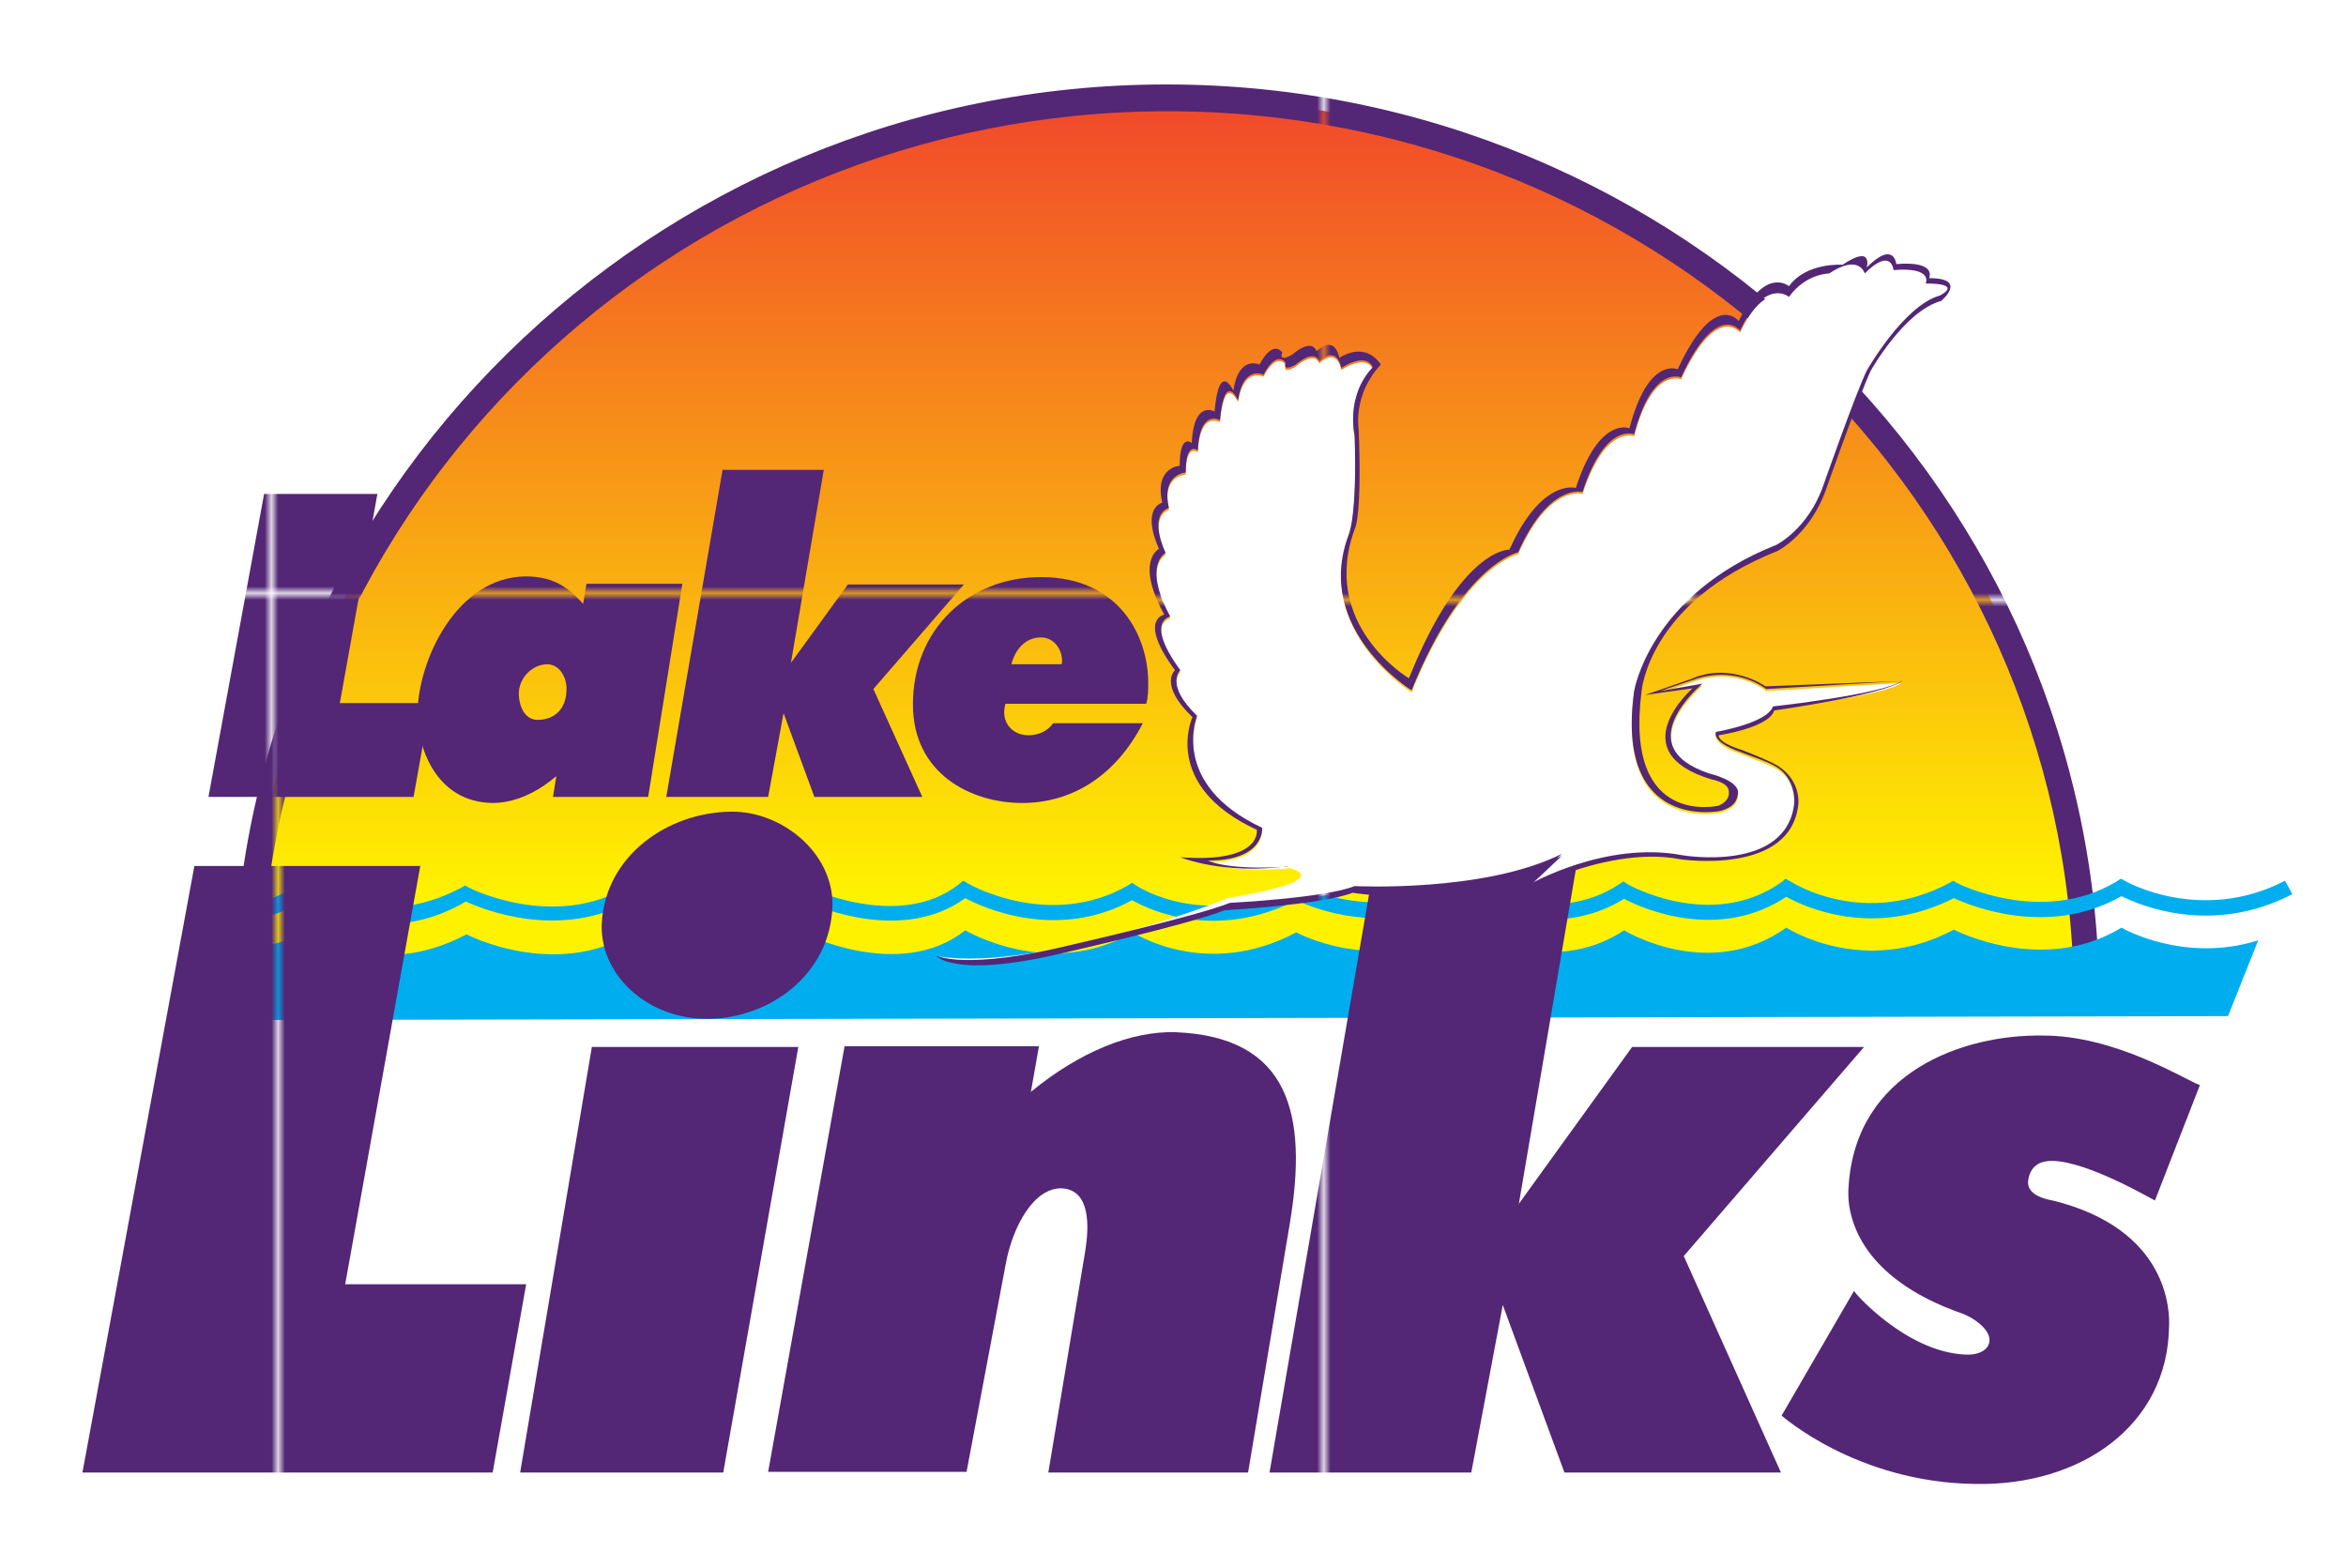
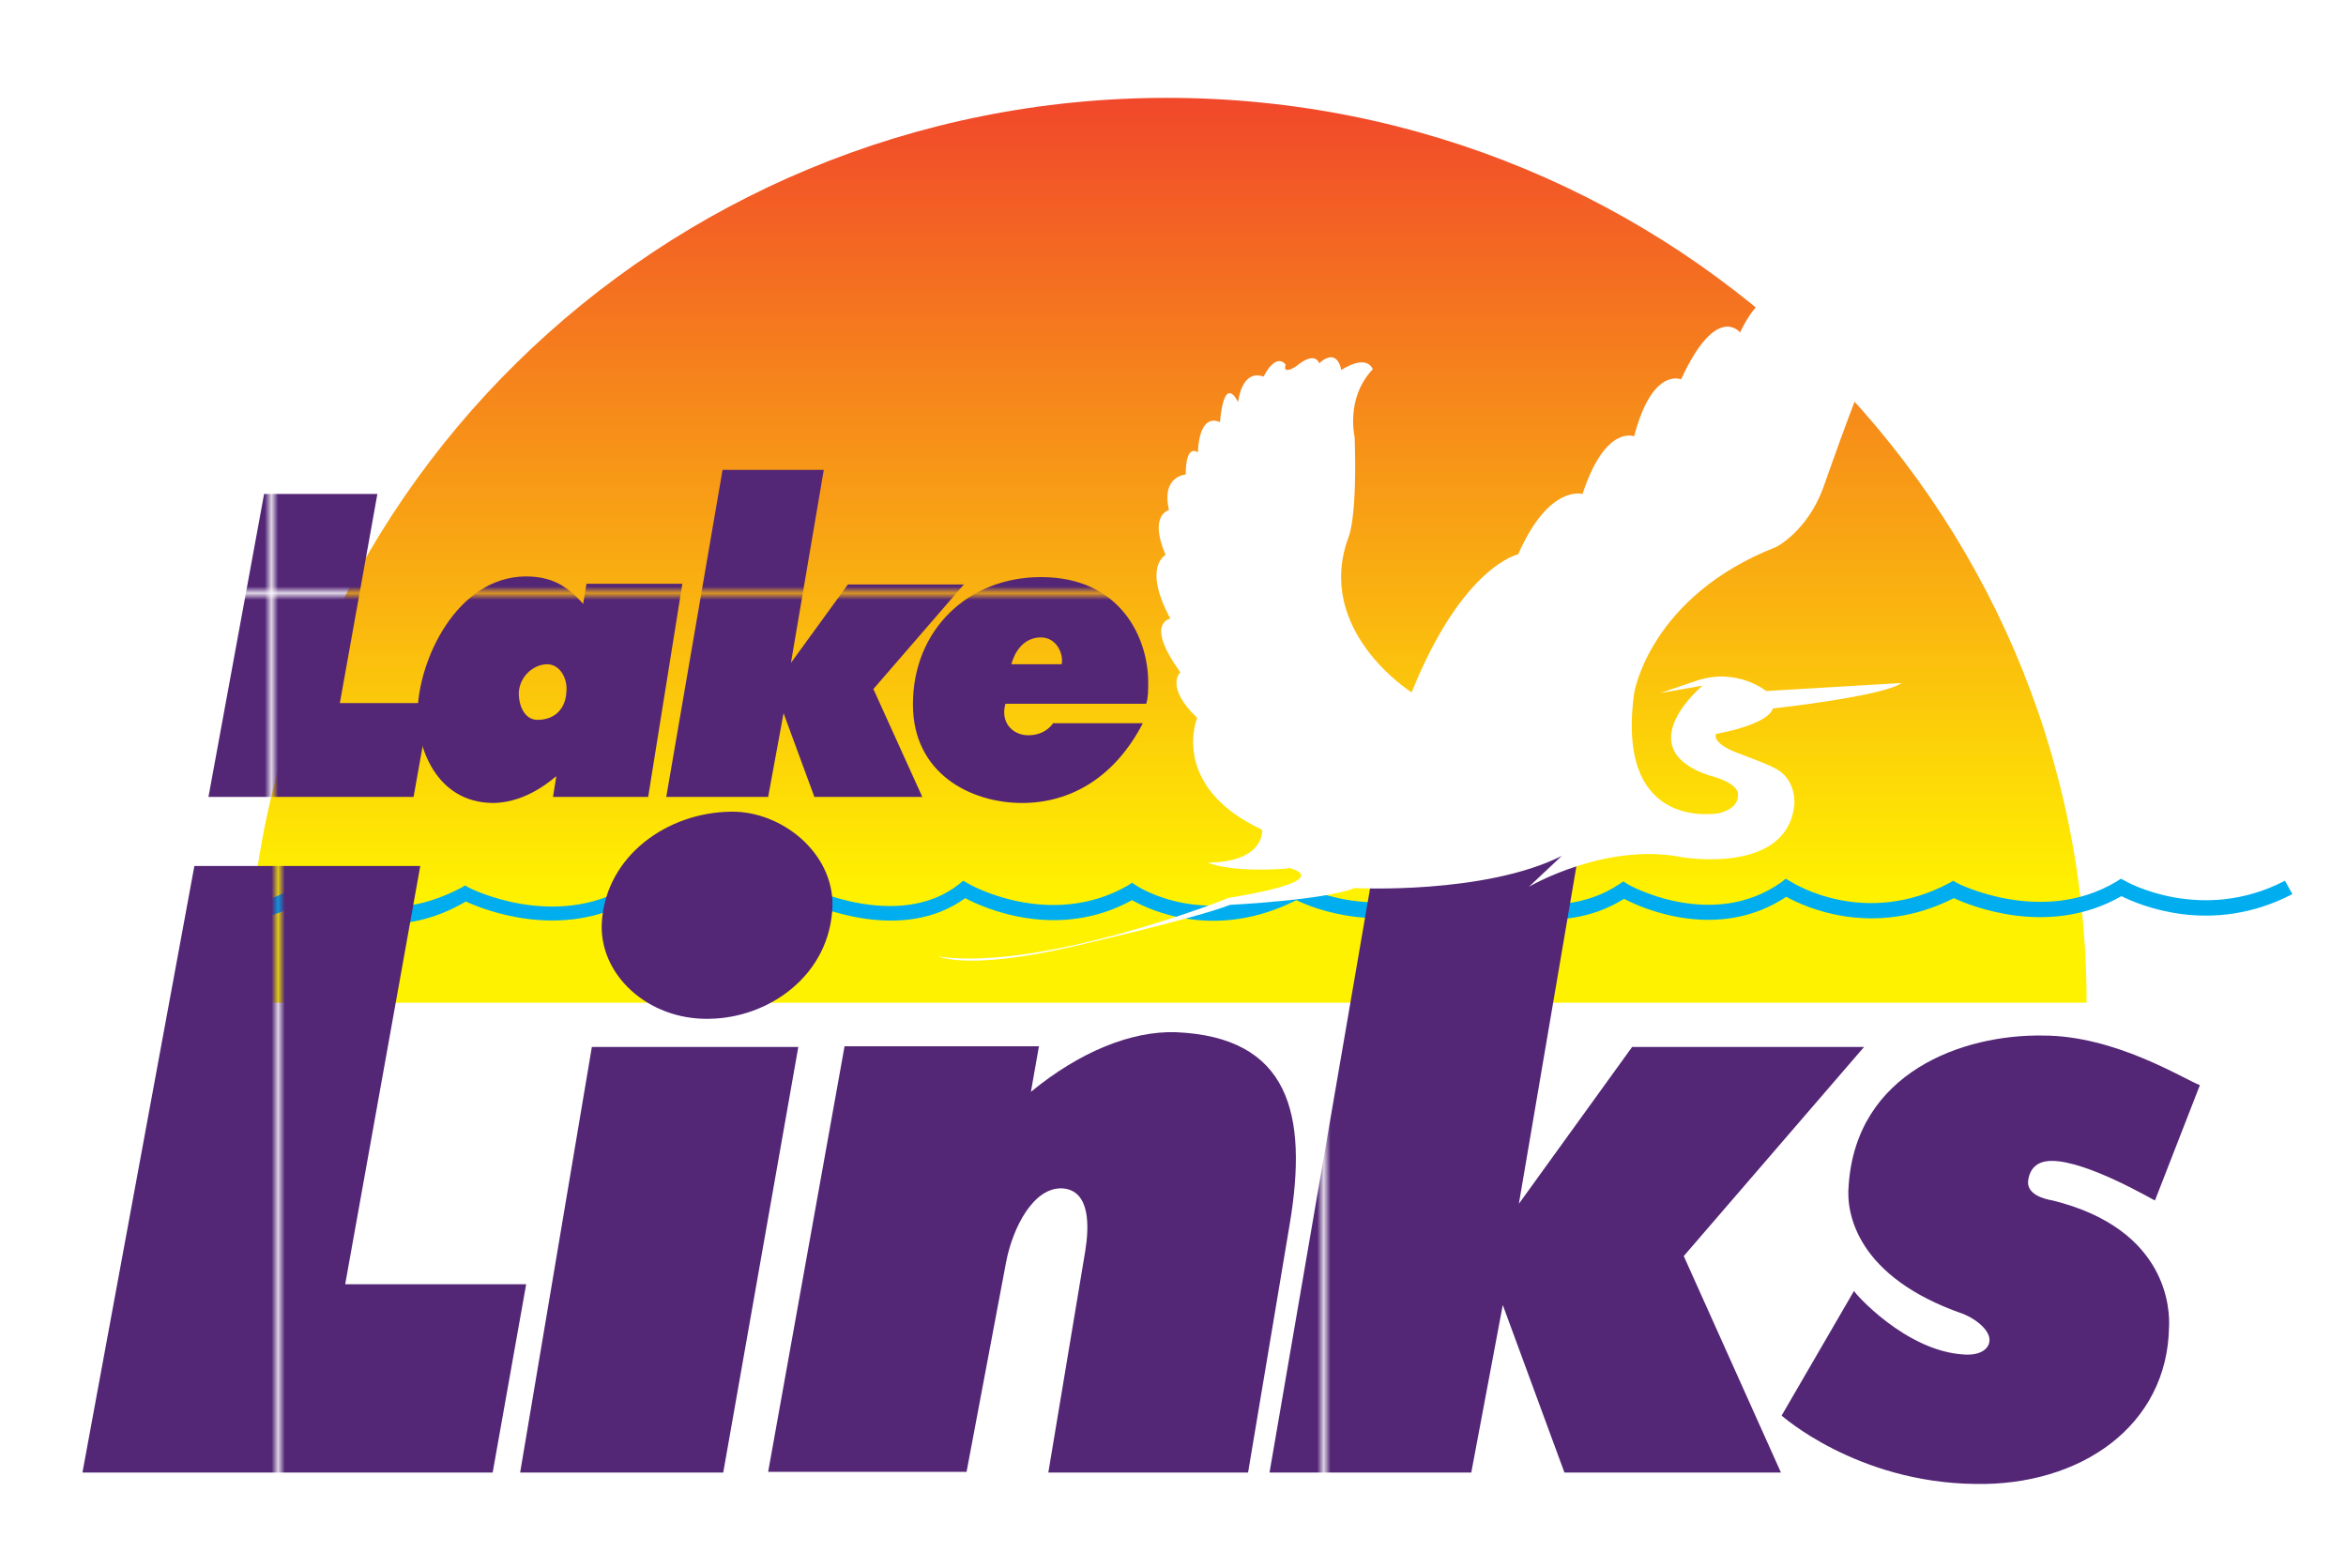
<svg xmlns="http://www.w3.org/2000/svg" xmlns:xlink="http://www.w3.org/1999/xlink" version="1.1" id="Layer_1" x="0px" y="0px" viewBox="0 0 350 234" style="enable-background:new 0 0 350 234;" xml:space="preserve">
  <style type="text/css">
	.st0{fill:none;}
	.st1{fill:#532676;}
	.st2{fill:url(#SVGID_1_);}
	.st3{fill:url(#SVGID_00000158722977696377024450000016941867550805232264_);}
	.st4{fill:#00AEEF;}
	.st5{fill:url(#SVGID_00000096761930468330964980000009820722016680023176_);}
	.st6{fill:url(#SVGID_00000050661548418926381380000011218338156869588609_);}
	.st7{fill:url(#SVGID_00000029737539929833899240000005546905751415213983_);}
	.st8{fill:url(#SVGID_00000159443877766729322040000013117916595613451694_);}
	.st9{fill:url(#SVGID_00000003071271200830143110000015062251844247825294_);}
	.st10{fill:url(#SVGID_00000163033686767658143770000018257592957376317592_);}
	.st11{fill:url(#SVGID_00000006670031182889066930000015819539597918793131_);}
	.st12{fill:url(#SVGID_00000106127626822624064180000003970110175351536057_);}
	.st13{fill:url(#SVGID_00000081628092663970473440000004982088181630851236_);}
	.st14{fill:#FFFFFF;}
	.st15{fill:url(#SVGID_00000065067114978775939020000012695053102468082587_);}
</style>
  <pattern x="-106" y="-518" width="155.2" height="209.2" patternUnits="userSpaceOnUse" id="New_Pattern_Swatch_1" viewBox="0 -209.2 155.2 209.2" style="overflow:visible;">
    <g>
      <rect x="0" y="-209.2" class="st0" width="155.2" height="209.2" />
      <rect x="0" y="-209.2" class="st1" width="155.2" height="209.2" />
    </g>
  </pattern>
  <g>
    <linearGradient id="SVGID_1_" gradientUnits="userSpaceOnUse" x1="174.092" y1="133.577" x2="174.092" y2="-16.416">
      <stop offset="0" style="stop-color:#FFF200" />
      <stop offset="1" style="stop-color:#ED1B36" />
    </linearGradient>
    <path class="st2" d="M311.3,149.6c0-74.6-61.4-135-137.2-135c-75.8,0-137.2,60.4-137.2,135H311.3z" />
    <pattern id="SVGID_00000169547377235424934710000014483738579056756630_" xlink:href="#New_Pattern_Swatch_1" patternTransform="matrix(1 0 0 1 -8 -22)">
	</pattern>
-     <path style="fill:url(#SVGID_00000169547377235424934710000014483738579056756630_);" d="M313.3,151.6H34.8v-2   c0-75.5,62.5-137,139.2-137c76.8,0,139.2,61.5,139.2,137V151.6z M38.9,147.6h270.5c-1.1-72.4-61.3-131-135.2-131   C100.2,16.6,40,75.2,38.9,147.6z" />
  </g>
-   <path class="st4" d="M336.9,140.3c-11.2,3.5-20.4-1.9-20.4-1.9c-11.8,7.2-25,0.3-25,0.3c-13.5,7.2-25-0.3-25-0.3  c-11.5,8.2-24.2,0.4-24.2,0.4c-10.7,7.2-24.2,0.3-24.2,0.3c-13.5,6.3-24.7,0-24.7,0c-13.5,7.2-24.4,0-24.4,0  c-12.4,7.2-25-0.3-25-0.3c-9.8,7.8-24.4,0.3-24.4,0.3c-13.2,6.9-25,0-25,0c-11.8,7.2-25,0.3-25,0.3c-13.5,7.2-25-0.3-25-0.3  C40.8,142.8,27,141,27,141l-1.3,11.2l306.7-0.6L336.9,140.3" />
  <path class="st4" d="M57.3,137.9c-6.3,0-11-2.3-12.7-3.2c-6.2,4.1-16.4,2.7-16.9,2.6L28,135c0.1,0,10.4,1.4,15.8-2.7l0.6-0.5  l0.7,0.4c0.4,0.3,11.1,7,23.8,0.2l0.5-0.3l0.5,0.3c0.1,0.1,12.8,6.5,23.9-0.2l0.6-0.4l0.6,0.3c0.1,0.1,11.4,6.5,23.9,0l0.5-0.3  l0.5,0.3c0.1,0.1,14.1,7,23.2-0.2l0.6-0.5l0.7,0.4c0.1,0.1,12.2,7,23.9,0.3l0.6-0.4l0.6,0.4c0.4,0.3,10.5,6.7,23.3-0.1l0.6-0.3  l0.5,0.3c0.1,0.1,10.9,5.9,23.7,0l0.5-0.2l0.5,0.3c0.1,0.1,13,6.5,23-0.2l0.6-0.4l0.6,0.4c0.1,0.1,12.6,7.1,23-0.3l0.6-0.5l0.7,0.4  c0.5,0.3,11.1,7,23.8,0.2l0.5-0.3l0.5,0.3c0.1,0.1,12.8,6.5,23.9-0.2l0.6-0.4l0.6,0.3c0.1,0.1,11.4,6.5,23.9,0l1.1,2  c-12.1,6.3-22.9,1.6-25.5,0.3c-10.8,6.2-22.4,1.5-25,0.3c-12,6.1-22.3,1.3-25-0.2c-10.1,6.7-21.4,1.8-24.2,0.3  c-9.9,6.2-21.6,1.4-24.2,0.2c-12.1,5.4-22.2,1.2-24.7,0c-12,6.1-21.9,1.5-24.5,0c-11.1,6.1-22.1,1.2-24.9-0.3  c-9.2,6.7-21.8,1.5-24.5,0.2c-11.9,5.9-22.4,1.4-25,0c-10.8,6.2-22.4,1.5-25,0.3C65.1,137.1,60.9,137.9,57.3,137.9z" />
  <g>
    <pattern id="SVGID_00000085969165780582366370000008579932106458480009_" xlink:href="#New_Pattern_Swatch_1" patternTransform="matrix(1 0 0 1 -8 -22)">
	</pattern>
    <path style="fill:url(#SVGID_00000085969165780582366370000008579932106458480009_);" d="M73.5,219.7H12.3L29,129.2h33.7   l-11.2,62.4h27L73.5,219.7z" />
    <pattern id="SVGID_00000036233327902632567240000007424751389622163619_" xlink:href="#New_Pattern_Swatch_1" patternTransform="matrix(1 0 0 1 -8 -22)">
	</pattern>
    <path style="fill:url(#SVGID_00000036233327902632567240000007424751389622163619_);" d="M107.9,219.7H77.6l10.7-63.5h30.8   L107.9,219.7z M105.8,152c-9.2,0.2-16.6-6.7-16-14.6c0.7-9.7,9.7-16.2,19.3-16.3c7.4-0.1,15.2,6,15.1,14   C123.9,145.5,114.7,151.9,105.8,152z" />
    <pattern id="SVGID_00000072959665009897280130000006840037822190146745_" xlink:href="#New_Pattern_Swatch_1" patternTransform="matrix(1 0 0 1 -8 -22)">
	</pattern>
    <path style="fill:url(#SVGID_00000072959665009897280130000006840037822190146745_);" d="M186.2,219.7h-29.8l5.5-33   c0.6-3.7,0.8-9.1-3.4-9.4c-4.3-0.2-7.4,5.8-8.4,11l-5.9,31.3h-29.6l11.4-63.5H155l-1.2,6.8c7.3-6,15-9.1,21.6-8.9   c16.9,0.7,19.8,12.1,17,28.7L186.2,219.7z" />
    <pattern id="SVGID_00000086671036874755844030000010191321464822813609_" xlink:href="#New_Pattern_Swatch_1" patternTransform="matrix(1 0 0 1 -8 -22)">
	</pattern>
    <path style="fill:url(#SVGID_00000086671036874755844030000010191321464822813609_);" d="M251.2,187.4l14.5,32.3h-32.3l-9.2-25   l-4.7,25h-30.1l16.8-97.6h30.2l-9.8,57.5l16.9-23.4h34.6L251.2,187.4z" />
    <pattern id="SVGID_00000037654175593336437220000009555674922284930751_" xlink:href="#New_Pattern_Swatch_1" patternTransform="matrix(1 0 0 1 -8 -22)">
	</pattern>
    <path style="fill:url(#SVGID_00000037654175593336437220000009555674922284930751_);" d="M321.5,179.1c0,0.1-10-5.9-15.4-5.9   c-1.3,0-3.1,0.4-3.5,2.8c-0.4,2.2,2.4,2.9,3.6,3.1c17.5,4.3,17.5,16.7,17.4,18.8c-0.2,14.9-13.3,23.8-28.9,23.5   c-17.8-0.2-29-10.3-28.9-10.2l10.8-18.6c-0.1,0.1,7.7,9.1,16.6,9.5c2.2,0.1,3.5-0.8,3.6-2c0.2-1.4-1.7-3.2-4-4.1   c-15.8-5.5-17.4-15-17-19.1c1.1-16.9,17-22.6,29-22.4c10.8,0,21,6.5,23.4,7.4L321.5,179.1z" />
  </g>
  <g>
    <pattern id="SVGID_00000105402529680887207060000000566229115492710561_" xlink:href="#New_Pattern_Swatch_1" patternTransform="matrix(1 0 0 1 -9.001 -23.001)">
	</pattern>
    <path style="fill:url(#SVGID_00000105402529680887207060000000566229115492710561_);" d="M61.7,118.9H31.1l8.3-45.2h16.9l-5.6,31.2   h13.5L61.7,118.9z" />
    <pattern id="SVGID_00000163051490470108469870000017186793627165678734_" xlink:href="#New_Pattern_Swatch_1" patternTransform="matrix(1 0 0 1 -9.001 -23.001)">
	</pattern>
    <path style="fill:url(#SVGID_00000163051490470108469870000017186793627165678734_);" d="M96.7,118.9H82.5l0.5-3.1   c0-0.1-4.1,4-9.5,4c-8.6-0.1-11.3-8.6-11.2-13.5c0.1-7.9,5.9-20.2,16.1-20.3c3.9,0,6.2,1.4,8.6,4.1l0.5-3h14.3L96.7,118.9z    M81.7,99.1c-2.3,0-4.4,2.1-4.3,4.6c0.1,1.9,1,3.7,2.8,3.7c2.6,0,4.2-1.7,4.3-4.2C84.7,101.6,83.8,99.2,81.7,99.1z" />
    <pattern id="SVGID_00000145029089393324187340000006436725514405933699_" xlink:href="#New_Pattern_Swatch_1" patternTransform="matrix(1 0 0 1 -9.001 -23.001)">
	</pattern>
    <path style="fill:url(#SVGID_00000145029089393324187340000006436725514405933699_);" d="M130.3,102.8l7.3,16.1h-16.1l-4.6-12.5   l-2.3,12.5H99.4l8.4-48.8h15.1L118,98.9l8.5-11.7h17.3L130.3,102.8z" />
    <pattern id="SVGID_00000044864859695174393000000006010327062594723735_" xlink:href="#New_Pattern_Swatch_1" patternTransform="matrix(1 0 0 1 -9.001 -23.001)">
	</pattern>
-     <path style="fill:url(#SVGID_00000044864859695174393000000006010327062594723735_);" d="M171,105h-21c-0.8,2.8,1.1,4.7,3.4,4.7   c2.5,0,3.6-1.6,3.7-1.8h13.4c-4.3,8.3-11,11.9-18,11.9c-7.7,0-16.3-4.4-16.3-14.7c0-11.2,8.3-19,19.1-19c11.9,0,16,9.1,16,15.7   C171.3,103,171.3,104.1,171,105z M155.3,95.1c-3.5,0-4.4,3.9-4.4,4h7.5C158.7,97.5,157.6,95.1,155.3,95.1z" />
+     <path style="fill:url(#SVGID_00000044864859695174393000000006010327062594723735_);" d="M171,105h-21c-0.8,2.8,1.1,4.7,3.4,4.7   c2.5,0,3.6-1.6,3.7-1.8h13.4c-4.3,8.3-11,11.9-18,11.9c-7.7,0-16.3-4.4-16.3-14.7c0-11.2,8.3-19,19.1-19c11.9,0,16,9.1,16,15.7   C171.3,103,171.3,104.1,171,105M155.3,95.1c-3.5,0-4.4,3.9-4.4,4h7.5C158.7,97.5,157.6,95.1,155.3,95.1z" />
  </g>
  <path class="st14" d="M140,142.7L140,142.7c0,0,4.4,2.1,19.7-1.4c0,0,18.8-4.3,23.8-6.3c0,0,14.1-0.7,18.6-2.5c0,0,19.3,1,30.9-4.8  l-4.9,4.6c0,0,11.4-6.7,22.9-4.4c0,0,15.7,2.7,16.7-7.9c0,0,0.3-3.4-2.4-5.1c-1.3-0.8-3.6-1.6-5.9-2.5c0,0-3.9-1.3-3.4-2.9  c0,0,7.7-1.3,8.5-3.8c0,0,16.5-1.8,19.2-3.8l-20.2,1.2c0,0-4.4-3.6-10.5-1.5l-5.3,1.8l6.3-1.1c0,0-11.2,9.3,1,13.4  c0,0,4.4,1,4.3,2.9c0,0.8-0.3,2-2.7,2.7c0,0-15.7,3.2-12.8-17.9c0,0,2.3-14.4,21.2-21.8c0,0,4.6-2.3,7-8.8c0,0,4.8-13.8,6.5-17.2  c0,0,5.5-9.7,10.9-11.2c0,0,3.7-1.8-2.1-1.8c0,0,1.2-2.5-4.8-2c0,0-0.3-3.5-4.3,0.5c0,0-0.7-3-5.3,0c0,0-3.5,0-6,3.5  c0,0-3.5-3-7.3,5c0,0-3.5-4.5-8.8,7c0,0-4.3-1.9-7,8.5c0,0-4.3-1.8-7.7,8.6c0,0-5-1.5-9.6,9c0,0-8.3,1.7-15.9,20.6  c0,0-14.6-9.2-9.4-23.2c0,0,1.3-2.7,0.9-14.9c0,0-1.4-5.8,2.7-10.1c0,0-0.7-2.4-4.7,0.1c0,0-0.5-3.5-3.3-1c0,0-0.5-2-3.5,0.5  c0,0-2,1.3-1.5-0.3c0,0-1.3-2-3.3,1.8c0,0-3-1.5-3.8,3.8c0,0-2-4.5-2.7,3c0,0-3-1.8-3.3,4.5c0,0-1.8-1.5-1.8,3.3  c0,0-3.7,0.2-2.5,5.3c0,0-3.1,0.7-0.5,6.7c0,0-3.5,1.7,0.7,9.5c0,0-3.9,0.6,1.5,8c0,0-2.4,2.1,2.5,6.8c0,0-4.2,10.2,9.7,16.7  c0,0,0.5,4.8-8.1,4.9c0,0,3,1.5,11.7,0.9l0.4-0.1c0,0,7.9,1.7-9.2,4.5C183.3,134.1,155.1,145,140,142.7z" />
  <pattern id="SVGID_00000118380750566515964770000003774563281721077652_" xlink:href="#New_Pattern_Swatch_1" patternTransform="matrix(1 0 0 1 -8 -22)">
</pattern>
-   <path style="fill:url(#SVGID_00000118380750566515964770000003774563281721077652_);" d="M139.7,142.6c0,0,2.6,3.4,18.4-0.3  c0,0,19.4-4.4,24.6-6.5c0,0,14.5-0.8,19.1-2.6c0,0,15.8,2.6,27.7-3.4l-5.3,4.8c0,0,14.6-8.7,26.5-6.4c0,0,16.6,2.5,17.6-8.3  c0,0,0.4-3.4-3-5.6c-1.1-0.7-3.6-1.7-5.4-2.4c0,0-3.5-1-3.5-2.2c0,0,7.5-1.1,8.3-3.7c0,0,16.3-2.3,19.1-4.4l-20.4,0.8  c0,0-5.2-3.7-11.1-1.1l-6.9,2.4l7.1-1c0,0-10.8,9.5,2.9,13.6c0,0,2.3,0.4,2.5,1.6c0.1,0.6,0.1,1.6-1.5,2.3c0,0-14.1,3.4-11.5-17  c0,0,0.9-13.3,20.3-21c0,0,4.8-2.4,7.2-9.1c0,0,5-14.2,6.7-17.8c0,0,5-8.9,10.5-10.4c0,0,4.1-3.4-1.8-3.4c0,0,1.3-2.6-4.9-2.1  c0,0-0.3-3.6-4.4,0.5c0,0,1-3.5-3.6-0.4c0,0-5.4-0.4-8,3.2c0,0-3.6-3.1-7.5,5.2c0,0-3.6-4.7-9.1,7.2c0,0-4.4-2-7.2,8.8  c0,0-4.5-1.9-8,8.9c0,0-5.1-1.5-9.9,9.2c0,0-7.2-0.3-15,19.2c0,0-13.5-8-8-22.5c0,0,1-2.1,0.5-14.7c0,0-0.9-5.1,3.3-9.6  c0,0-2-3.6-6.2-1c0,0-0.5-3.6-3.4-1c0,0-0.5-2.1-3.6,0.5c0,0-2.1,1.3-1.5-0.3c0,0-1.3-2.1-3.4,1.8c0,0-3.1-1.5-3.9,3.9  c0,0-2.1-4.7-2.8,3.1c0,0-3.1-1.8-3.4,4.7c0,0-1.8-1.6-1.8,3.4c0,0-3.8,0.2-2.6,5.5c0,0-3.2,0.7-0.5,6.9c0,0-3.6,1.8,0.8,9.8  c0,0-4,0.7,1.6,8.3c0,0-2.5,2.1,2.6,7c0,0-4.7,10.2,9.6,16.8c0,0,0.9,5-11.4,4.1c0,0,6.5,2.7,16.2,1.3l-0.4,0.1  c-8.8,0.6-11.7-0.9-11.7-0.9c8.6,0,8.1-4.9,8.1-4.9c-13.9-6.5-9.7-16.7-9.7-16.7c-4.9-4.7-2.5-6.8-2.5-6.8c-5.4-7.4-1.5-8-1.5-8  c-4.2-7.8-0.7-9.5-0.7-9.5c-2.7-6.1,0.5-6.7,0.5-6.7c-1.2-5.1,2.5-5.3,2.5-5.3c0-4.8,1.8-3.3,1.8-3.3c0.3-6.3,3.3-4.5,3.3-4.5  c0.7-7.5,2.7-3,2.7-3c0.8-5.3,3.8-3.8,3.8-3.8c2-3.8,3.3-1.8,3.3-1.8c-0.5,1.5,1.5,0.3,1.5,0.3c3-2.5,3.5-0.5,3.5-0.5  c2.8-2.5,3.3,1,3.3,1c4-2.5,4.7-0.1,4.7-0.1c-4.1,4.3-2.7,10.1-2.7,10.1c0.4,12.3-0.9,14.9-0.9,14.9c-5.3,14.1,9.4,23.2,9.4,23.2  c7.6-18.9,15.9-20.6,15.9-20.6c4.6-10.4,9.6-9,9.6-9c3.4-10.5,7.7-8.6,7.7-8.6c2.7-10.4,7-8.5,7-8.5c5.3-11.5,8.8-7,8.8-7  c3.8-8,7.3-5,7.3-5c2.5-3.5,6-3.5,6-3.5c4.5-3,5.3,0,5.3,0c4-4,4.3-0.5,4.3-0.5c6-0.5,4.8,2,4.8,2c5.8,0,2.1,1.8,2.1,1.8  c-5.4,1.5-10.9,11.2-10.9,11.2c-1.7,3.5-6.5,17.2-6.5,17.2c-2.3,6.5-7,8.8-7,8.8c-18.9,7.5-21.2,21.8-21.2,21.8  c-2.9,21.1,12.8,17.9,12.8,17.9c2.4-0.6,2.6-1.9,2.7-2.7c0.1-1.9-4.3-2.9-4.3-2.9c-12.3-4.1-1-13.4-1-13.4l-6.3,1.1l5.3-1.8  c6.2-2,10.5,1.5,10.5,1.5l20.2-1.2c-2.8,2-19.2,3.8-19.2,3.8c-0.8,2.5-8.5,3.8-8.5,3.8c-0.5,1.6,3.4,2.9,3.4,2.9  c2.3,0.9,4.6,1.6,5.9,2.5c2.6,1.8,2.4,5.1,2.4,5.1c-1,10.6-16.7,7.9-16.7,7.9c-11.5-2.2-22.9,4.4-22.9,4.4l4.9-4.6  c-11.6,5.8-30.9,4.8-30.9,4.8c-4.5,1.8-18.6,2.5-18.6,2.5c-5,2-23.8,6.3-23.8,6.3C144.1,144.8,139.7,142.6,139.7,142.6L139.7,142.6z  " />
</svg>